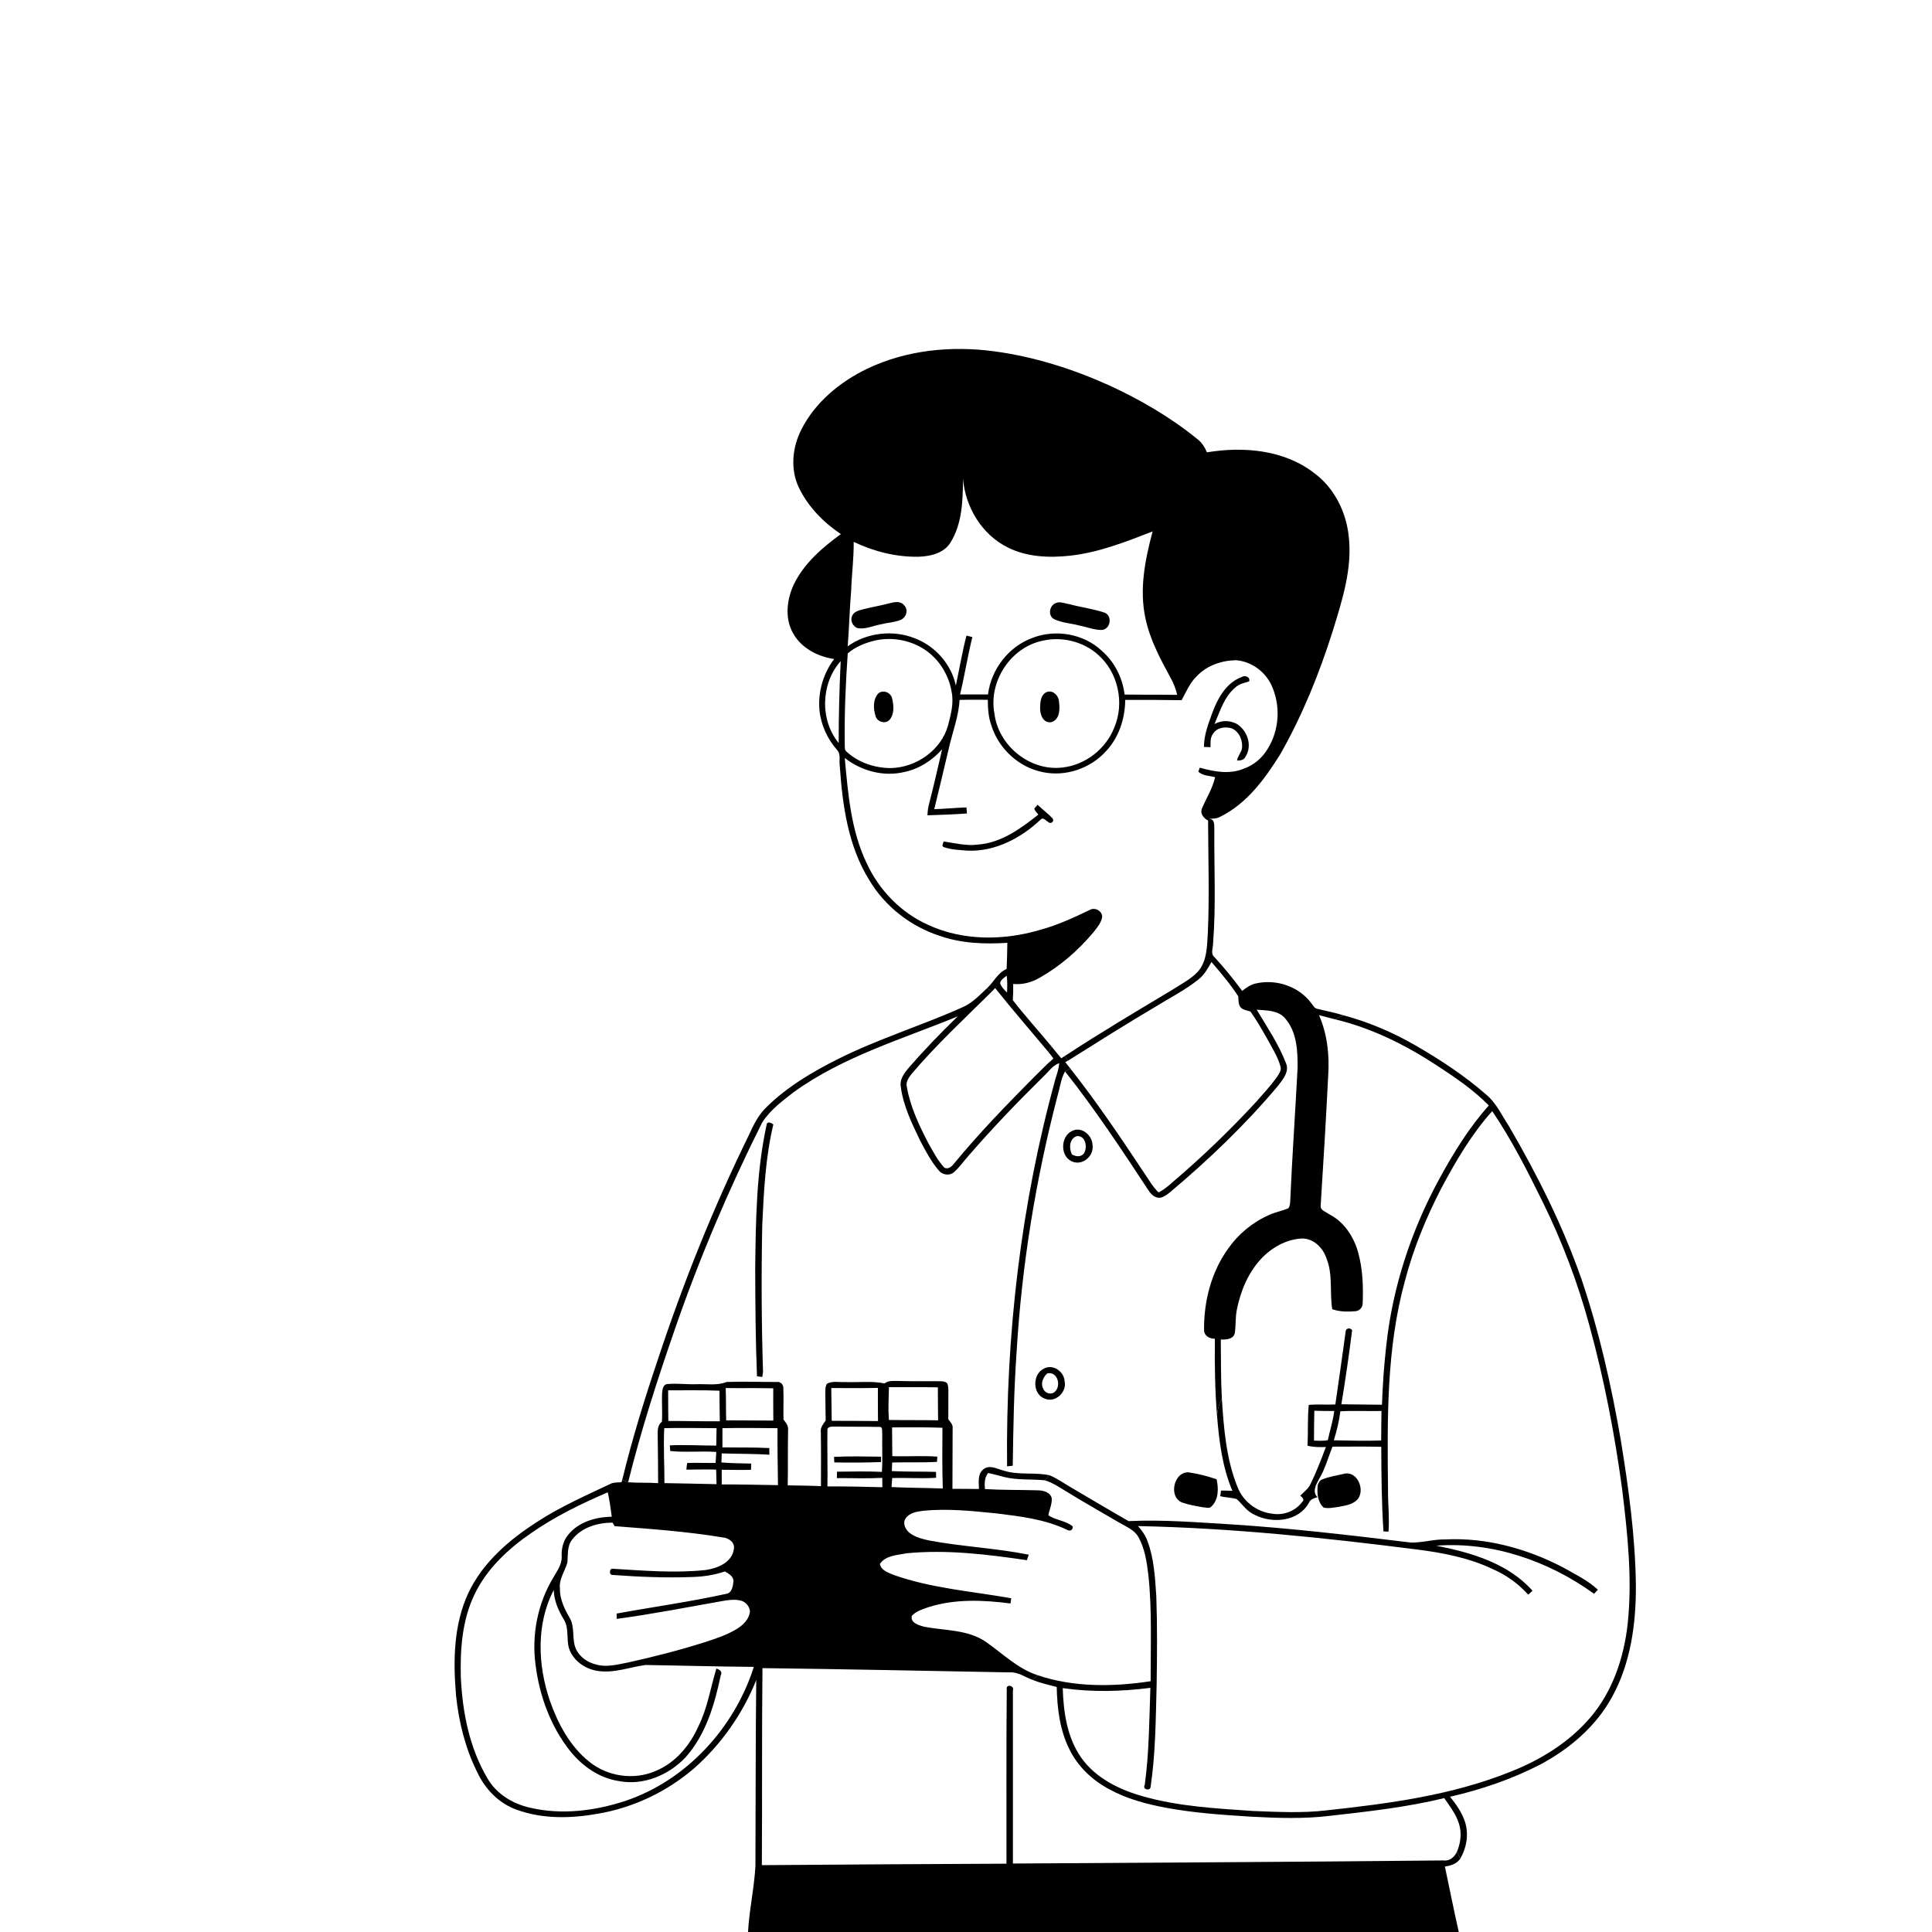
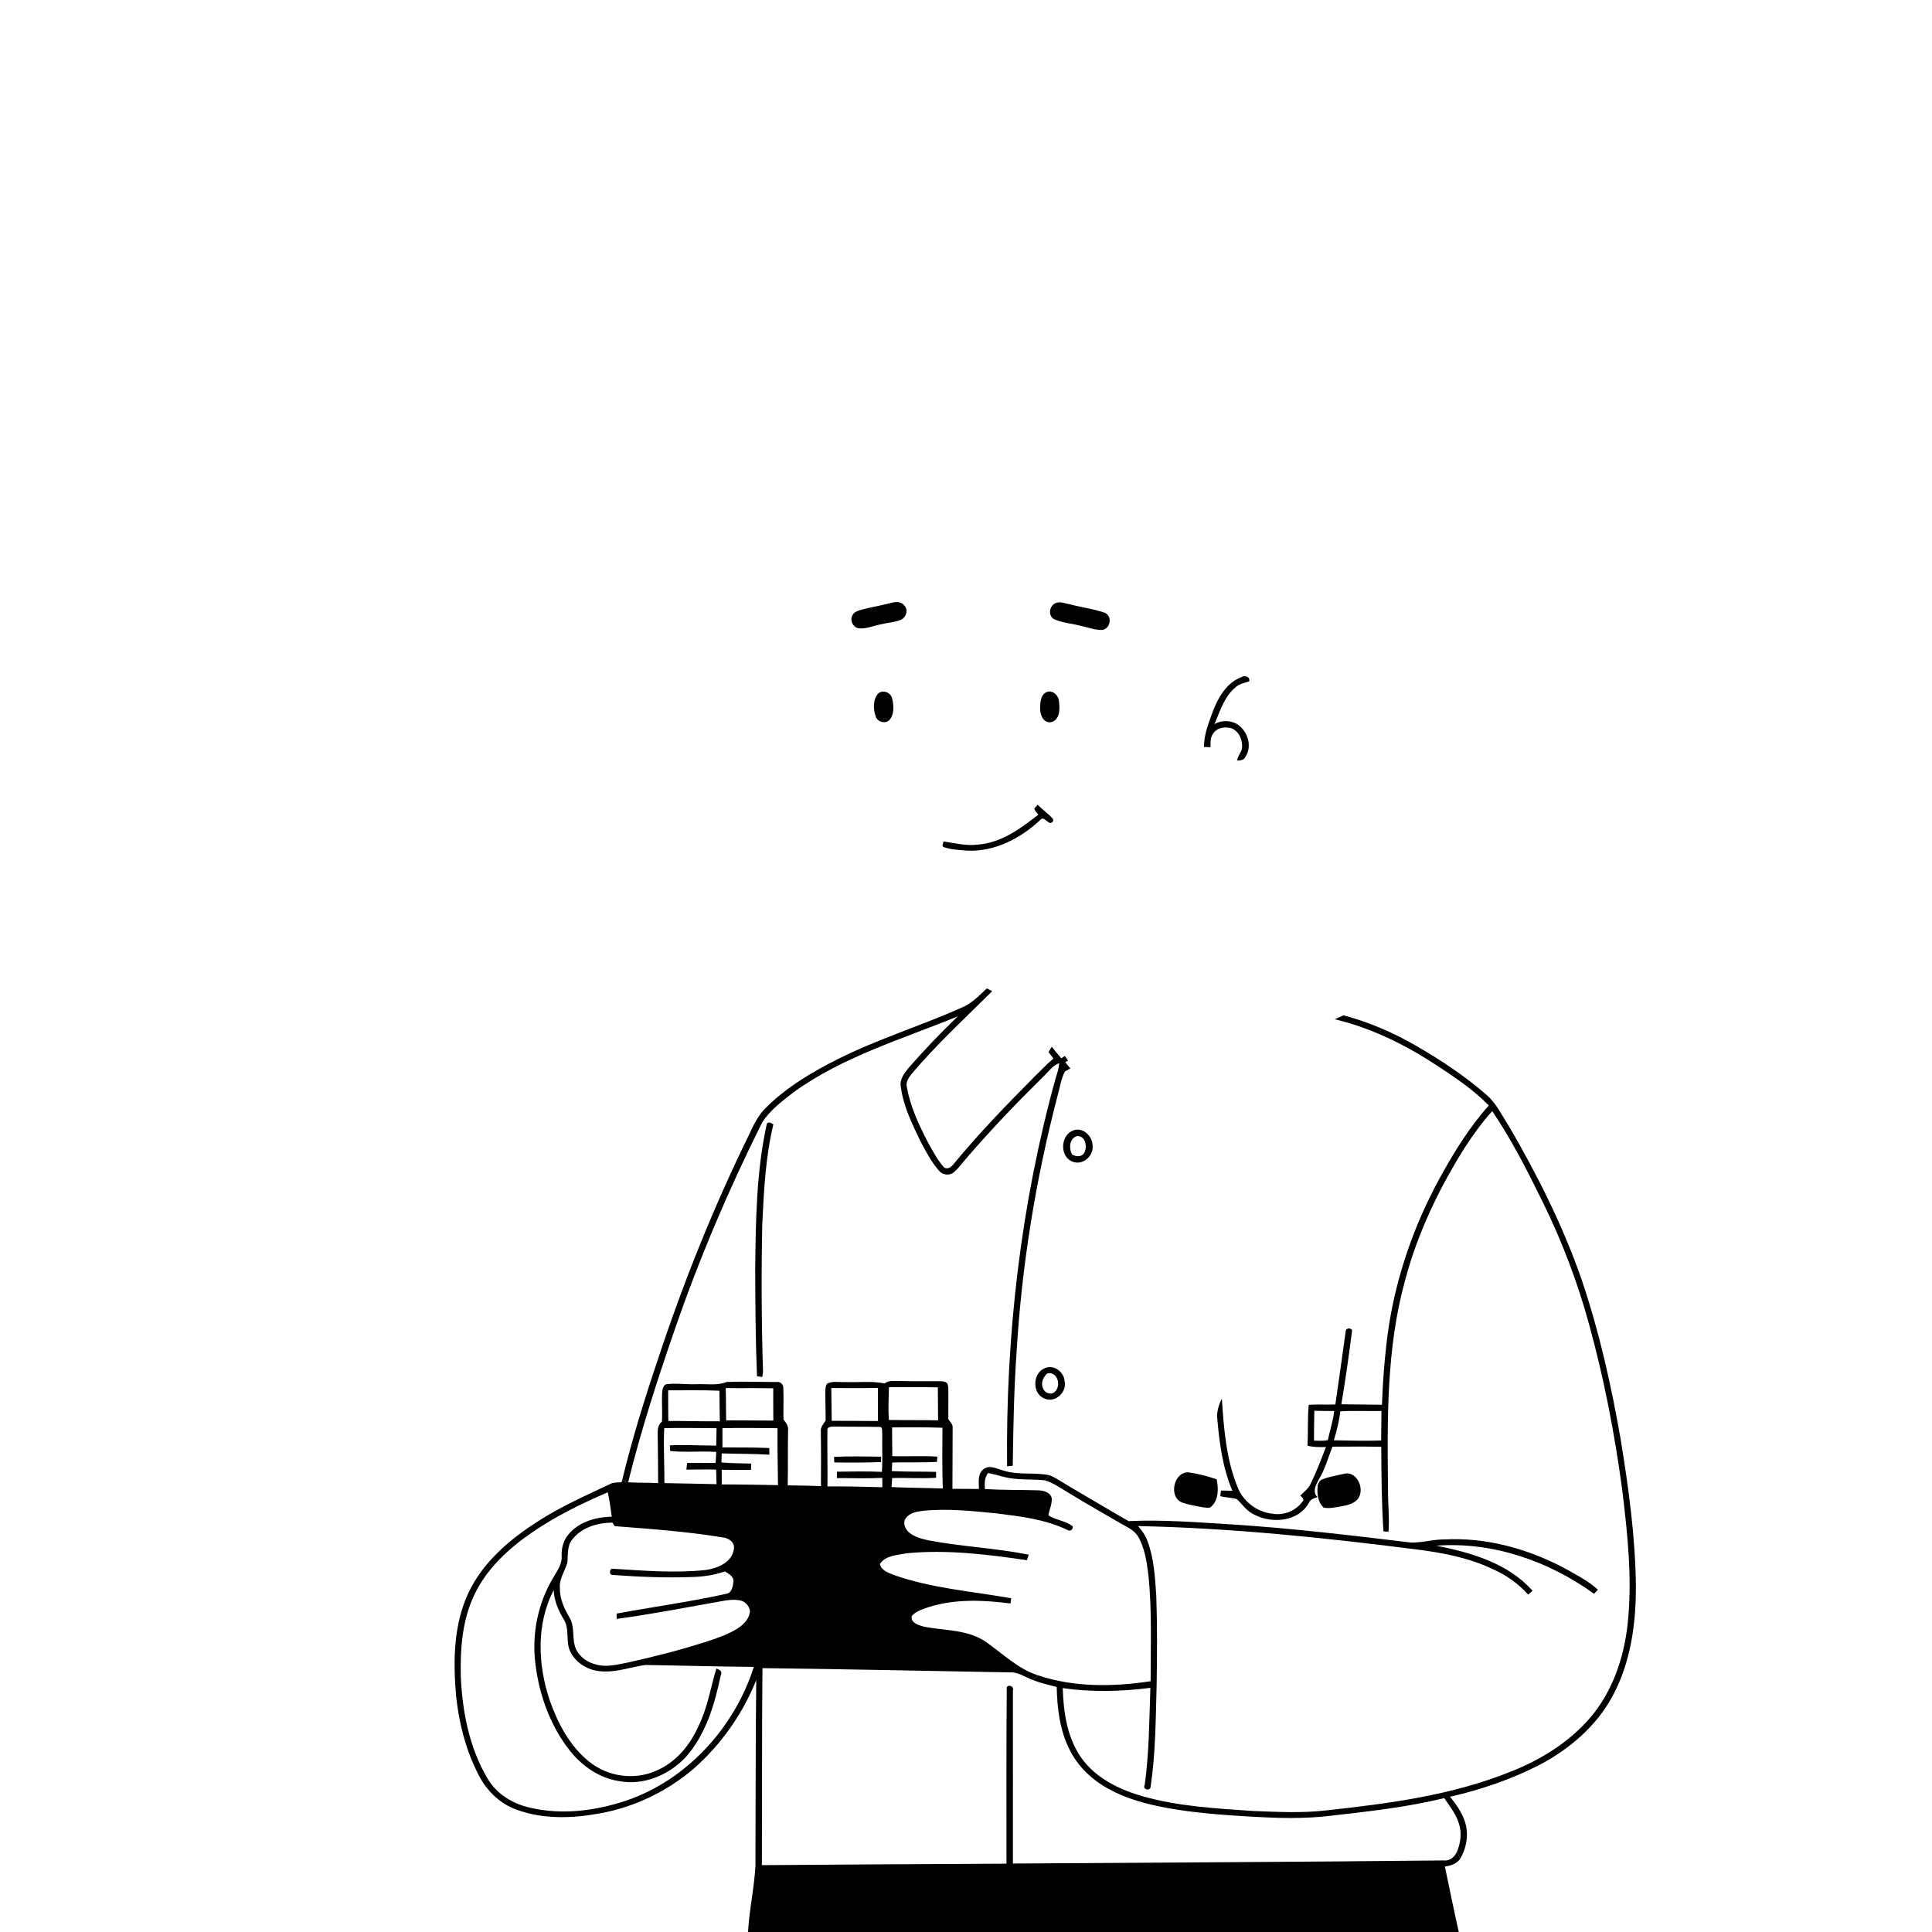
<svg xmlns="http://www.w3.org/2000/svg" viewBox="0 0 1024 1024" version="1.1">
  <g id="Parent-Group">
    <g id="Group-rgba(0,0,0,0)" fill="rgba(0,0,0,0)">
      <path fill="rgba(0,0,0,0)" opacity="1.00" d=" M 0.00 0.00 L 1024.00 0.00 L 1024.00 1024.00 L 773.18 1024.00 C 770.57 1012.47 768.28 1000.87 765.82 989.31 C 768.87 988.85 772.02 987.92 773.89 985.25 C 777.38 979.36 778.60 972.01 776.42 965.45 C 774.77 960.56 771.78 956.26 768.53 952.32 C 785.03 948.54 801.23 943.04 816.30 935.27 C 831.86 926.99 845.91 915.04 854.44 899.40 C 864.36 881.36 867.20 860.35 867.05 840.02 C 866.71 814.16 863.16 788.48 859.01 763.00 C 854.01 734.21 847.60 705.59 838.19 677.89 C 828.36 649.70 814.90 622.89 799.91 597.13 C 796.09 591.35 793.19 584.76 787.80 580.22 C 776.21 570.12 763.32 561.62 750.01 553.97 C 738.10 547.11 725.36 541.68 712.08 538.14 C 707.48 536.73 702.76 535.80 698.10 534.68 C 696.63 534.38 696.00 532.88 695.12 531.87 C 688.68 522.93 676.60 518.85 665.97 521.18 C 663.06 521.68 660.64 523.42 658.38 525.20 C 653.80 518.98 648.91 512.98 643.68 507.29 C 641.46 505.46 642.99 502.42 642.94 500.03 C 644.54 480.07 643.47 460.03 643.62 440.03 C 643.43 437.68 644.22 434.12 640.77 434.01 C 642.81 433.90 645.01 433.94 646.83 432.84 C 660.94 425.87 670.51 412.69 678.63 399.67 C 690.38 378.97 699.34 356.79 706.48 334.11 C 711.48 317.89 716.91 301.07 714.81 283.88 C 713.36 270.98 707.04 258.41 696.45 250.66 C 680.51 238.36 658.97 236.54 639.70 239.75 C 638.55 236.98 636.89 234.41 634.47 232.60 C 620.26 221.06 604.31 211.79 587.71 204.17 C 568.46 195.52 548.09 189.05 527.14 186.23 C 504.37 183.13 480.44 185.47 459.56 195.46 C 445.14 202.44 432.04 213.23 424.72 227.70 C 419.91 237.14 418.77 248.83 423.47 258.54 C 428.33 268.61 436.45 276.89 445.68 283.08 C 436.02 290.12 426.55 298.24 421.07 309.08 C 417.05 317.22 415.72 327.45 420.33 335.63 C 424.71 343.52 433.43 348.00 442.12 349.31 C 436.35 356.91 433.53 366.64 434.31 376.15 C 435.03 384.03 438.44 391.54 443.65 397.47 C 445.81 399.76 444.65 403.19 445.10 406.03 C 446.54 426.78 449.47 448.34 460.66 466.34 C 468.95 480.37 482.55 490.97 498.01 496.00 C 509.51 500.05 521.85 500.49 533.91 499.72 C 533.84 504.34 533.75 508.96 533.53 513.58 C 528.75 515.58 526.71 520.58 523.04 523.87 C 519.01 527.64 515.12 531.80 509.93 533.96 C 488.29 543.65 465.51 550.61 444.28 561.24 C 430.72 568.03 417.42 575.89 406.51 586.55 C 402.05 590.72 399.33 596.26 396.86 601.74 C 377.99 640.22 362.04 680.11 348.60 720.80 C 341.55 741.72 335.02 762.84 329.81 784.30 C 329.71 784.63 329.52 785.27 329.42 785.59 C 327.66 785.78 325.83 785.62 324.14 786.21 C 310.75 792.56 297.09 798.50 284.65 806.65 C 269.86 816.11 255.86 828.15 248.25 844.31 C 240.33 861.25 240.15 880.55 241.73 898.83 C 243.20 912.70 246.58 926.52 252.83 939.05 C 256.96 948.12 264.37 955.82 273.87 959.20 C 287.60 964.21 302.75 963.86 316.95 961.30 C 335.54 958.14 353.15 949.81 367.49 937.59 C 382.12 924.81 393.58 908.50 400.83 890.48 C 400.43 923.33 400.56 956.19 400.39 989.05 C 399.75 1000.76 397.11 1012.30 396.47 1024.00 L 0.00 1024.00 L 0.00 0.00 Z" />
      <path fill="rgba(0,0,0,0)" opacity="1.00" d=" M 463.43 339.57 C 471.66 337.63 480.58 338.89 487.96 343.00 C 496.63 347.75 502.70 356.74 504.33 366.44 C 505.67 372.47 504.01 378.60 502.50 384.42 C 498.87 397.67 485.52 406.87 472.02 407.10 C 463.57 407.05 454.97 404.18 448.70 398.42 C 447.36 397.37 447.89 395.48 447.73 394.04 C 447.51 378.11 448.22 362.19 449.32 346.31 C 453.32 342.88 458.35 340.81 463.43 339.57 M 465.51 367.53 C 462.60 370.76 462.79 375.86 464.16 379.76 C 465.05 382.71 469.42 383.90 471.51 381.50 C 474.14 378.35 473.73 373.72 472.80 370.01 C 472.02 366.95 467.97 365.42 465.51 367.53 Z" />
      <path fill="rgba(0,0,0,0)" opacity="1.00" d=" M 552.53 339.61 C 562.76 337.20 574.20 339.99 582.02 347.06 C 592.66 356.38 596.14 372.65 590.59 385.62 C 586.15 396.96 575.31 405.44 563.17 406.79 C 545.98 408.93 529.07 395.23 527.06 378.11 C 523.87 361.21 535.62 343.15 552.53 339.61 M 554.17 367.11 C 551.50 368.72 551.40 372.26 551.27 375.02 C 551.17 378.44 552.70 383.29 557.00 382.80 C 561.70 381.70 561.87 375.87 561.29 372.01 C 561.25 368.56 557.55 365.07 554.17 367.11 Z" />
      <path fill="rgba(0,0,0,0)" opacity="1.00" d=" M 634.32 358.40 C 639.61 352.75 647.43 350.06 655.04 349.93 C 663.06 350.49 670.44 355.80 673.84 363.05 C 678.86 373.73 678.18 386.96 671.85 396.96 C 668.99 401.79 664.49 405.56 659.19 407.43 C 651.70 410.56 643.42 409.00 635.91 406.88 C 635.72 407.40 635.33 408.46 635.14 408.99 C 637.47 411.28 641.05 411.10 644.02 411.94 C 642.74 417.73 639.54 422.75 637.23 428.12 C 635.76 430.94 637.82 433.66 640.31 434.88 C 640.37 454.58 641.05 474.30 640.20 494.00 C 639.71 501.16 639.94 509.27 634.90 515.01 C 630.93 519.21 625.64 521.81 620.85 524.92 C 601.89 536.28 582.87 547.56 564.39 559.69 C 563.75 560.09 563.12 560.50 562.49 560.91 C 560.75 558.92 559.12 556.85 557.46 554.80 C 550.62 546.54 543.40 538.59 536.82 530.12 C 537.00 527.24 537.09 524.37 537.01 521.50 C 541.97 522.04 546.92 520.64 551.18 518.14 C 561.95 512.04 571.43 503.77 579.38 494.32 C 581.37 491.82 583.65 489.23 584.18 485.98 C 584.20 482.74 580.24 480.67 577.50 482.33 C 569.19 486.31 560.80 490.23 551.88 492.67 C 532.42 498.57 510.59 498.84 491.90 490.18 C 477.55 483.78 465.98 471.83 459.40 457.63 C 451.03 440.22 449.47 420.68 447.74 401.73 C 456.51 408.62 468.30 411.81 479.26 409.19 C 487.10 407.58 494.06 403.08 499.35 397.14 C 497.05 406.80 494.94 416.52 492.41 426.12 C 491.89 428.08 491.63 430.10 491.57 432.13 C 498.55 431.92 505.54 431.65 512.52 431.16 C 512.44 430.35 512.30 428.75 512.22 427.95 C 506.53 428.15 500.86 428.70 495.17 428.88 C 497.84 418.19 500.32 407.45 502.87 396.72 C 504.79 388.14 508.10 379.83 508.59 370.97 C 513.58 370.80 518.56 370.93 523.55 370.90 C 523.59 375.52 523.87 380.22 525.48 384.60 C 529.34 396.89 540.08 406.78 552.77 409.26 C 564.86 411.78 577.96 407.30 586.20 398.15 C 593.05 390.89 596.31 380.84 596.39 370.97 C 606.35 370.93 616.32 370.94 626.28 371.12 C 628.68 366.72 630.63 361.93 634.32 358.40 M 642.66 377.50 C 640.52 383.44 638.10 389.52 638.12 395.91 C 639.28 395.95 640.45 395.98 641.62 396.02 C 641.59 393.64 641.38 391.03 642.88 388.99 C 644.88 385.59 649.52 384.94 653.00 386.10 C 657.00 387.94 658.92 392.81 658.21 397.01 C 657.63 399.16 655.95 400.85 655.68 403.12 C 657.45 403.15 659.43 402.83 660.19 400.97 C 663.94 395.16 661.08 387.00 655.39 383.62 C 651.77 381.70 647.26 381.71 643.71 383.78 C 646.68 376.87 648.93 369.00 655.05 364.13 C 657.01 362.34 659.69 361.99 662.10 361.13 C 662.74 358.70 659.77 357.72 658.04 358.87 C 649.99 361.88 645.54 369.89 642.66 377.50 M 548.21 428.49 C 548.39 429.82 549.62 430.68 550.33 431.77 C 540.91 439.25 530.47 446.84 518.03 447.67 C 511.97 448.44 506.05 446.81 500.11 446.02 C 499.96 446.54 499.65 447.58 499.50 448.10 L 499.93 448.89 C 504.10 450.39 508.65 450.54 513.05 450.87 C 527.51 451.41 541.10 444.20 551.42 434.54 C 552.83 432.77 554.27 434.99 555.60 435.67 C 556.72 436.94 558.77 435.62 558.09 434.06 C 555.67 431.28 552.59 429.14 549.98 426.54 C 549.54 427.03 548.65 428.00 548.21 428.49 Z" />
      <path fill="rgba(0,0,0,0)" opacity="1.00" d=" M 635.12 519.19 C 638.29 516.79 640.18 513.26 642.11 509.88 C 647.12 515.70 652.10 521.61 656.30 528.06 C 656.46 529.90 656.26 531.94 657.31 533.58 C 658.55 535.34 660.88 535.50 662.77 536.13 C 666.00 540.66 668.74 545.51 671.51 550.33 C 674.09 555.19 677.19 559.87 678.67 565.22 C 679.38 567.31 677.81 569.18 676.80 570.87 C 673.47 575.49 669.61 579.70 665.84 583.95 C 651.79 599.17 636.84 613.56 621.04 626.96 C 618.91 628.89 616.67 630.74 614.05 632.00 C 610.61 628.64 608.35 624.34 605.60 620.44 C 593.38 602.03 580.99 583.69 567.29 566.34 C 566.40 565.20 565.50 564.08 564.61 562.96 C 564.98 562.76 565.72 562.36 566.09 562.16 C 581.46 552.50 596.82 542.80 612.46 533.57 C 620.06 528.85 628.13 524.81 635.12 519.19 Z" />
      <path fill="rgba(0,0,0,0)" opacity="1.00" d=" M 525.88 525.37 C 526.39 524.80 526.92 524.24 527.45 523.69 C 536.61 535.22 546.29 546.33 555.72 557.64 C 556.63 558.74 557.49 559.88 558.34 561.04 C 554.69 564.15 551.40 567.65 547.96 571.00 C 533.35 585.74 518.86 600.67 505.66 616.71 C 504.48 618.27 502.61 619.96 500.53 618.90 C 496.99 615.13 494.63 610.45 492.09 606.00 C 487.16 596.47 482.43 586.59 480.62 575.94 C 480.01 573.37 481.72 571.10 483.18 569.18 C 496.38 553.60 511.39 539.71 525.88 525.37 Z" />
      <path fill="rgba(0,0,0,0)" opacity="1.00" d=" M 666.07 535.15 C 671.31 535.58 677.51 535.40 681.22 539.84 C 687.39 546.98 687.82 557.02 687.75 566.01 C 686.52 589.72 684.84 613.41 683.82 637.13 C 683.65 638.27 683.64 639.65 682.71 640.49 C 679.44 641.83 675.93 642.47 672.70 643.93 C 663.95 647.76 656.34 654.06 650.87 661.88 C 641.94 674.34 637.99 689.90 638.18 705.09 C 638.27 708.13 641.19 709.57 643.91 709.57 C 643.76 723.16 643.94 736.78 645.05 750.33 C 646.17 763.86 647.84 777.58 653.20 790.18 C 651.18 790.07 649.16 790.02 647.15 790.03 C 647.06 790.77 646.86 792.26 646.77 793.01 C 649.63 793.76 652.66 793.69 655.49 794.54 C 658.60 797.38 660.96 801.22 665.03 802.90 C 674.38 807.70 688.25 806.52 693.72 796.55 C 694.51 794.63 696.49 794.09 698.29 793.54 C 695.42 790.69 697.48 786.92 699.07 784.03 C 702.34 778.67 703.91 772.54 706.24 766.76 C 714.86 766.79 723.47 766.61 732.09 766.84 C 732.18 781.79 732.26 796.77 733.27 811.68 C 733.93 811.71 735.27 811.77 735.94 811.80 C 736.51 804.53 735.63 797.24 735.68 789.97 C 735.29 752.81 734.71 714.98 744.66 678.84 C 749.10 661.86 755.80 645.56 763.83 629.98 C 771.56 615.51 779.90 601.17 790.90 588.91 C 801.28 604.20 809.64 620.76 817.79 637.32 C 828.03 658.18 836.30 679.99 842.38 702.42 C 850.22 730.88 855.79 759.93 859.75 789.18 C 862.66 813.00 865.26 837.13 862.66 861.10 C 860.61 878.94 854.57 896.84 842.68 910.58 C 831.53 923.55 816.57 932.75 800.77 938.98 C 769.68 951.55 736.12 955.94 703.01 959.54 C 690.04 961.06 676.97 960.35 663.96 959.85 C 644.54 958.50 624.88 957.49 606.05 952.16 C 593.56 948.71 580.98 942.62 573.24 931.85 C 565.59 921.11 563.67 907.60 563.27 894.74 C 578.67 896.94 594.32 896.57 609.72 894.59 C 609.12 911.76 609.09 929.00 606.73 946.06 C 605.24 948.51 609.79 949.52 609.86 946.97 C 612.51 929.13 612.55 911.03 613.04 893.03 C 613.28 877.34 613.42 861.65 612.86 845.97 C 612.19 836.16 611.69 826.12 608.20 816.82 C 607.12 813.82 605.27 811.19 603.15 808.85 C 652.69 809.86 702.02 815.03 751.14 821.28 C 764.87 823.03 778.68 825.68 791.25 831.69 C 798.38 834.80 804.80 839.40 809.98 845.21 C 810.73 844.51 811.49 843.81 812.26 843.13 C 799.37 828.55 779.72 822.89 761.28 819.24 C 791.10 817.02 820.89 827.39 844.90 844.75 C 845.40 844.20 846.40 843.11 846.90 842.56 C 841.47 837.55 834.71 834.31 828.33 830.70 C 809.22 820.75 787.66 814.84 766.02 815.93 C 759.91 815.81 753.96 817.69 747.88 817.59 C 716.32 813.77 684.73 810.02 652.99 807.98 C 634.75 806.90 616.45 805.35 598.18 806.22 C 587.95 800.39 577.84 794.33 567.68 788.37 C 563.93 786.20 560.38 783.68 556.40 781.95 C 548.34 780.18 539.83 782.02 531.89 779.43 C 528.54 778.60 524.74 776.26 521.48 778.56 C 518.03 780.97 518.77 785.56 518.87 789.20 C 514.18 789.12 509.49 789.13 504.81 789.10 C 504.86 778.38 504.88 767.66 504.91 756.94 C 505.17 755.00 503.58 753.66 502.62 752.21 C 502.69 747.49 502.60 742.77 502.66 738.05 C 502.59 736.38 502.82 734.59 501.96 733.10 C 500.59 731.87 498.64 732.17 496.97 732.07 C 489.97 732.08 482.96 732.13 475.95 731.94 C 473.52 731.94 470.87 731.61 468.84 733.24 C 461.97 731.84 454.92 732.81 447.97 732.51 C 444.78 732.71 441.29 731.80 438.35 733.39 C 437.39 734.73 437.49 736.44 437.43 738.02 C 437.42 742.97 437.60 747.93 437.62 752.89 C 436.39 754.72 434.71 756.56 435.06 758.95 C 435.22 768.53 435.15 778.11 435.12 787.69 C 429.25 787.42 423.37 787.37 417.50 787.27 C 417.71 777.50 417.50 767.73 417.70 757.96 C 417.99 755.74 416.51 753.98 415.26 752.35 C 415.14 746.86 415.41 741.36 415.19 735.88 C 415.28 733.98 413.85 732.27 411.88 732.48 C 402.97 732.50 394.04 732.14 385.14 732.47 C 380.01 734.53 374.43 733.42 369.06 733.66 C 364.06 733.83 359.04 733.12 354.05 733.56 C 351.68 733.47 351.13 736.04 350.96 737.88 C 350.65 743.09 351.16 748.32 350.82 753.55 C 347.87 755.86 348.72 759.74 348.62 763.02 C 348.75 770.71 348.79 778.40 348.82 786.09 C 343.52 785.75 338.21 786.00 332.92 785.65 C 339.77 758.03 348.52 730.95 357.84 704.09 C 370.77 666.76 386.25 630.32 403.94 595.00 C 408.16 588.34 414.65 583.53 420.81 578.77 C 446.94 559.94 478.19 550.79 507.64 538.67 C 498.66 547.38 489.96 556.38 481.74 565.81 C 479.40 568.64 476.76 571.98 477.42 575.91 C 478.73 586.00 483.23 595.30 487.61 604.36 C 490.52 609.93 493.47 615.59 497.58 620.39 C 499.44 622.70 503.12 623.35 505.48 621.39 C 508.50 618.80 510.76 615.46 513.40 612.51 C 525.93 598.03 539.20 584.19 552.85 570.76 C 555.60 568.23 557.75 564.79 561.41 563.48 C 561.22 566.21 560.37 568.81 559.53 571.40 C 541.03 638.28 533.04 707.87 533.77 777.19 C 534.52 777.11 536.03 776.95 536.78 776.87 C 537.07 756.65 537.40 736.41 538.84 716.23 C 541.56 670.64 548.93 625.37 560.42 581.18 C 561.74 576.73 562.25 571.98 564.47 567.86 C 580.48 588.01 594.64 609.55 608.79 631.02 C 610.14 633.10 612.29 635.12 614.98 634.83 C 616.89 634.46 618.46 633.19 619.97 632.05 C 640.56 614.77 660.06 596.10 677.37 575.51 C 679.96 572.10 683.59 567.94 681.54 563.37 C 677.67 553.33 671.56 544.36 666.07 535.15 M 406.36 595.99 C 400.88 620.92 400.59 646.63 400.27 672.06 C 400.34 691.19 400.44 710.35 401.22 729.47 C 401.92 729.55 403.32 729.73 404.03 729.81 C 404.12 729.14 404.32 727.79 404.42 727.12 C 403.60 701.09 403.48 675.02 404.02 648.98 C 404.85 631.23 405.74 613.34 409.88 596.00 C 408.99 595.21 406.65 594.08 406.36 595.99 M 568.33 599.38 C 561.78 602.31 561.78 613.70 568.91 615.85 C 574.30 617.64 579.92 612.34 579.07 606.91 C 578.95 601.76 573.36 596.91 568.33 599.38 M 553.30 725.38 C 547.13 728.26 547.13 739.02 553.79 741.33 C 559.40 743.72 565.61 737.78 564.26 732.05 C 563.93 726.90 558.11 722.80 553.30 725.38 M 626.54 796.36 C 630.21 797.65 634.08 798.26 637.91 798.95 C 639.34 798.99 641.24 799.74 642.26 798.28 C 645.99 794.59 645.83 788.83 644.85 784.06 C 640.03 782.39 635.06 781.12 630.02 780.38 C 622.07 779.93 619.16 793.49 626.54 796.36 M 712.04 781.22 C 708.33 782.02 704.55 782.67 701.01 784.05 C 699.61 784.42 698.92 785.80 698.44 787.03 C 697.97 791.17 698.26 795.97 701.50 799.01 C 704.01 799.70 706.64 799.04 709.18 798.72 C 712.63 798.05 716.47 797.63 719.15 795.09 C 724.06 790.20 719.45 779.04 712.04 781.22 Z" />
      <path fill="rgba(0,0,0,0)" opacity="1.00" d=" M 699.10 538.05 C 701.87 538.81 704.68 539.48 707.47 540.24 C 726.86 544.81 744.88 553.80 761.48 564.66 C 771.18 571.05 780.95 577.57 789.10 585.94 C 778.61 597.63 770.36 611.11 762.86 624.84 C 748.04 652.04 738.16 682.01 734.79 712.84 C 733.58 723.36 732.85 733.94 732.47 744.54 C 725.29 744.50 718.11 744.42 710.94 744.30 C 713.12 731.27 715.00 718.17 716.65 705.06 C 715.73 703.46 713.13 703.91 713.21 705.92 C 711.47 718.75 709.61 731.58 707.76 744.40 C 703.06 744.61 698.36 744.22 693.67 744.62 C 692.95 751.80 693.38 759.04 693.02 766.25 C 696.19 767.07 699.49 767.04 702.75 766.94 C 700.26 773.58 697.72 780.20 694.59 786.57 C 693.43 789.15 691.03 790.75 689.16 792.75 C 690.29 793.67 691.65 794.80 690.15 796.10 C 686.53 800.99 680.04 803.40 674.09 802.25 C 666.00 801.29 658.80 795.72 655.88 788.10 C 649.91 773.30 648.63 757.13 647.62 741.36 C 647.03 730.91 647.18 720.43 647.04 709.97 C 649.80 710.04 653.71 709.92 654.48 706.56 C 655.10 702.45 654.70 698.23 655.56 694.15 C 657.50 684.40 661.45 674.76 668.26 667.38 C 673.86 661.32 681.64 656.87 689.99 656.43 C 696.26 656.33 701.26 661.41 703.10 667.08 C 706.55 675.64 704.66 685.04 706.12 693.92 C 709.95 695.25 714.07 695.32 718.08 694.99 C 720.21 695.00 722.21 693.18 722.23 691.00 C 722.63 681.97 722.29 672.77 719.90 664.00 C 717.60 655.55 712.37 647.51 704.37 643.51 C 702.76 642.27 699.68 641.53 699.98 639.02 C 701.47 616.01 702.81 593.00 703.98 569.98 C 704.69 559.17 703.48 548.04 699.10 538.05 Z" />
      <path fill="rgba(0,0,0,0)" opacity="1.00" d=" M 471.16 735.23 C 479.80 735.26 488.44 735.15 497.08 735.32 C 497.17 741.15 497.08 746.97 497.21 752.80 C 488.51 752.63 479.82 752.75 471.13 752.61 C 470.70 746.82 470.99 741.02 471.16 735.23 Z" />
      <path fill="rgba(0,0,0,0)" opacity="1.00" d=" M 281.55 812.55 C 294.17 803.77 308.05 797.00 322.14 790.95 C 323.07 795.22 323.70 799.55 324.25 803.89 C 315.66 804.02 306.23 806.74 300.85 813.87 C 298.36 817.03 297.52 821.08 297.70 825.05 C 297.89 829.25 295.19 832.74 293.22 836.21 C 284.94 849.96 281.71 866.56 283.86 882.44 C 285.91 898.82 291.82 914.99 302.12 928.00 C 308.57 936.06 317.62 942.45 328.00 943.99 C 340.96 946.54 354.46 940.85 363.34 931.45 C 374.09 919.40 378.77 903.46 382.00 887.99 C 383.07 885.91 381.43 884.96 379.69 884.36 C 376.60 894.60 374.97 905.37 370.14 915.04 C 365.62 925.16 358.03 934.28 347.61 938.60 C 336.14 943.67 322.03 941.65 312.33 933.75 C 302.09 925.61 295.72 913.59 291.45 901.44 C 285.03 882.58 284.07 860.83 293.48 842.78 C 293.69 848.39 295.91 853.53 298.78 858.27 C 302.11 863.49 299.59 870.14 302.35 875.55 C 305.09 881.09 310.82 884.76 316.87 885.63 C 325.43 886.95 333.71 883.62 342.09 882.48 C 361.24 882.76 380.40 883.35 399.55 883.48 C 389.25 915.80 363.85 943.67 331.41 954.53 C 315.30 959.81 297.70 962.04 281.03 958.14 C 271.90 956.12 263.18 950.92 258.43 942.67 C 248.83 926.54 245.11 907.57 244.25 889.01 C 243.85 874.22 244.93 858.88 251.39 845.32 C 257.85 831.64 269.24 821.00 281.55 812.55 Z" />
      <path fill="rgba(0,0,0,0)" opacity="1.00" d=" M 303.19 816.13 C 308.09 809.55 316.76 807.05 324.65 807.02 C 324.94 807.49 325.50 808.42 325.78 808.89 C 344.89 810.38 364.07 811.72 383.00 814.86 C 386.16 815.11 389.69 817.47 388.95 821.07 C 388.02 828.18 380.19 831.29 373.94 832.15 C 357.65 833.87 341.23 832.46 324.94 831.48 C 322.84 830.98 322.72 835.04 324.77 834.76 C 338.81 835.78 352.92 836.38 366.99 835.84 C 372.83 835.68 378.66 834.81 384.19 832.89 C 386.13 834.07 388.72 835.34 388.77 837.96 C 388.50 840.51 388.03 844.36 384.86 844.78 C 365.65 849.00 346.16 851.68 326.82 855.23 C 326.82 856.16 326.83 857.10 326.86 858.05 C 345.49 855.55 363.98 851.92 382.50 848.65 C 385.77 848.03 389.17 847.57 392.47 848.31 C 395.11 848.86 397.24 851.30 397.48 853.99 C 397.17 858.20 393.84 861.32 390.47 863.42 C 385.24 866.59 379.38 868.50 373.60 870.38 C 360.25 874.62 346.66 878.11 332.98 881.13 C 327.38 882.18 321.51 883.87 315.85 882.20 C 311.54 881.15 307.49 878.43 305.47 874.41 C 302.79 869.03 305.04 862.49 301.82 857.30 C 299.11 852.58 296.64 847.49 296.77 841.91 C 296.21 836.92 299.46 832.77 300.71 828.17 C 301.14 824.10 300.48 819.57 303.19 816.13 Z" />
    </g>
    <g id="Group-000000" fill="#000000">
-       <path fill="#000000" opacity="1.00" d=" M 459.56 195.46 C 480.44 185.47 504.37 183.13 527.14 186.23 C 548.09 189.05 568.46 195.52 587.71 204.17 C 604.31 211.79 620.26 221.06 634.47 232.60 C 636.89 234.41 638.55 236.98 639.70 239.75 C 658.97 236.54 680.51 238.36 696.45 250.66 C 707.04 258.41 713.36 270.98 714.81 283.88 C 716.91 301.07 711.48 317.89 706.48 334.11 C 699.34 356.79 690.38 378.97 678.63 399.67 C 670.51 412.69 660.94 425.87 646.83 432.84 C 645.01 433.94 642.81 433.90 640.77 434.01 C 644.22 434.12 643.43 437.68 643.62 440.03 C 643.47 460.03 644.54 480.07 642.94 500.03 C 642.99 502.42 641.46 505.46 643.68 507.29 C 648.91 512.98 653.80 518.98 658.38 525.20 C 660.64 523.42 663.06 521.68 665.97 521.18 C 676.60 518.85 688.68 522.93 695.12 531.87 C 696.00 532.88 696.63 534.38 698.10 534.68 C 702.76 535.80 707.48 536.73 712.08 538.14 C 710.54 538.84 709.00 539.53 707.47 540.24 C 704.68 539.48 701.87 538.81 699.10 538.05 C 703.48 548.04 704.69 559.17 703.98 569.98 C 702.81 593.00 701.47 616.01 699.98 639.02 C 699.68 641.53 702.76 642.27 704.37 643.51 C 712.37 647.51 717.60 655.55 719.90 664.00 C 722.29 672.77 722.63 681.97 722.23 691.00 C 722.21 693.18 720.21 695.00 718.08 694.99 C 714.07 695.32 709.95 695.25 706.12 693.92 C 704.66 685.04 706.55 675.64 703.10 667.08 C 701.26 661.41 696.26 656.33 689.99 656.43 C 681.64 656.87 673.86 661.32 668.26 667.38 C 661.45 674.76 657.50 684.40 655.56 694.15 C 654.70 698.23 655.10 702.45 654.48 706.56 C 653.71 709.92 649.80 710.04 647.04 709.97 C 647.18 720.43 647.03 730.91 647.62 741.36 C 646.12 744.12 645.24 747.19 645.05 750.33 C 643.94 736.78 643.76 723.16 643.91 709.57 C 641.19 709.57 638.27 708.13 638.18 705.09 C 637.99 689.90 641.94 674.34 650.87 661.88 C 656.34 654.06 663.95 647.76 672.70 643.93 C 675.93 642.47 679.44 641.83 682.71 640.49 C 683.64 639.65 683.65 638.27 683.82 637.13 C 684.84 613.41 686.52 589.72 687.75 566.01 C 687.82 557.02 687.39 546.98 681.22 539.84 C 677.51 535.40 671.31 535.58 666.07 535.15 C 671.56 544.36 677.67 553.33 681.54 563.37 C 683.59 567.94 679.96 572.10 677.37 575.51 C 660.06 596.10 640.56 614.77 619.97 632.05 C 618.46 633.19 616.89 634.46 614.98 634.83 C 612.29 635.12 610.14 633.10 608.79 631.02 C 594.64 609.55 580.48 588.01 564.47 567.86 C 565.18 567.48 566.58 566.72 567.29 566.34 C 580.99 583.69 593.38 602.03 605.60 620.44 C 608.35 624.34 610.61 628.64 614.05 632.00 C 616.67 630.74 618.91 628.89 621.04 626.96 C 636.84 613.56 651.79 599.17 665.84 583.95 C 669.61 579.70 673.47 575.49 676.80 570.87 C 677.81 569.18 679.38 567.31 678.67 565.22 C 677.19 559.87 674.09 555.19 671.51 550.33 C 668.74 545.51 666.00 540.66 662.77 536.13 C 660.88 535.50 658.55 535.34 657.31 533.58 C 656.26 531.94 656.46 529.90 656.30 528.06 C 652.10 521.61 647.12 515.70 642.11 509.88 C 640.18 513.26 638.29 516.79 635.12 519.19 C 628.13 524.81 620.06 528.85 612.46 533.57 C 596.82 542.80 581.46 552.50 566.09 562.16 C 565.66 561.54 564.82 560.31 564.39 559.69 C 582.87 547.56 601.89 536.28 620.85 524.92 C 625.64 521.81 630.93 519.21 634.90 515.01 C 639.94 509.27 639.71 501.16 640.20 494.00 C 641.05 474.30 640.37 454.58 640.31 434.88 C 637.82 433.66 635.76 430.94 637.23 428.12 C 639.54 422.75 642.74 417.73 644.02 411.94 C 641.05 411.10 637.47 411.28 635.14 408.99 C 635.33 408.46 635.72 407.40 635.91 406.88 C 643.42 409.00 651.70 410.56 659.19 407.43 C 664.49 405.56 668.99 401.79 671.85 396.96 C 678.18 386.96 678.86 373.73 673.84 363.05 C 670.44 355.80 663.06 350.49 655.04 349.93 C 647.43 350.06 639.61 352.75 634.32 358.40 C 630.63 361.93 628.68 366.72 626.28 371.12 C 616.32 370.94 606.35 370.93 596.39 370.97 C 596.31 380.84 593.05 390.89 586.20 398.15 C 577.96 407.30 564.86 411.78 552.77 409.26 C 540.08 406.78 529.34 396.89 525.48 384.60 C 523.87 380.22 523.59 375.52 523.55 370.90 C 518.56 370.93 513.58 370.80 508.59 370.97 C 508.10 379.83 504.79 388.14 502.87 396.72 C 500.32 407.45 497.84 418.19 495.17 428.88 C 500.86 428.70 506.53 428.15 512.22 427.95 C 512.30 428.75 512.44 430.35 512.52 431.16 C 505.54 431.65 498.55 431.92 491.57 432.13 C 491.63 430.10 491.89 428.08 492.41 426.12 C 494.94 416.52 497.05 406.80 499.35 397.14 C 494.06 403.08 487.10 407.58 479.26 409.19 C 468.30 411.81 456.51 408.62 447.74 401.73 C 449.47 420.68 451.03 440.22 459.40 457.63 C 465.98 471.83 477.55 483.78 491.90 490.18 C 510.59 498.84 532.42 498.57 551.88 492.67 C 560.80 490.23 569.19 486.31 577.50 482.33 C 580.24 480.67 584.20 482.74 584.18 485.98 C 583.65 489.23 581.37 491.82 579.38 494.32 C 571.43 503.77 561.95 512.04 551.18 518.14 C 546.92 520.64 541.97 522.04 537.01 521.50 C 537.09 524.37 537.00 527.24 536.82 530.12 C 543.40 538.59 550.62 546.54 557.46 554.80 C 557.03 555.51 556.16 556.93 555.72 557.64 C 546.29 546.33 536.61 535.22 527.45 523.69 C 526.92 524.24 526.39 524.80 525.88 525.37 C 525.17 524.99 523.75 524.25 523.04 523.87 C 526.71 520.58 528.75 515.58 533.53 513.58 C 533.75 508.96 533.84 504.34 533.91 499.72 C 521.85 500.49 509.51 500.05 498.01 496.00 C 482.55 490.97 468.95 480.37 460.66 466.34 C 449.47 448.34 446.54 426.78 445.10 406.03 C 444.65 403.19 445.81 399.76 443.65 397.47 C 438.44 391.54 435.03 384.03 434.31 376.15 C 433.53 366.64 436.35 356.91 442.12 349.31 C 433.43 348.00 424.71 343.52 420.33 335.63 C 415.72 327.45 417.05 317.22 421.07 309.08 C 426.55 298.24 436.02 290.12 445.68 283.08 C 436.45 276.89 428.33 268.61 423.47 258.54 C 418.77 248.83 419.91 237.14 424.72 227.70 C 432.04 213.23 445.14 202.44 459.56 195.46 M 503.78 287.56 C 500.26 293.23 493.20 294.86 486.97 295.08 C 475.06 295.33 463.19 292.30 452.47 287.21 C 452.58 295.83 451.42 304.40 451.14 313.01 C 450.27 322.84 450.11 332.72 449.29 342.56 C 459.37 335.31 473.22 333.71 484.75 338.26 C 495.57 342.31 504.22 352.00 506.62 363.36 C 508.50 354.54 509.98 345.62 512.25 336.89 C 513.29 337.12 514.33 337.38 515.37 337.65 C 512.87 347.72 511.28 357.99 508.85 368.08 C 513.78 368.08 518.72 368.06 523.66 368.07 C 525.28 354.81 534.53 342.78 547.11 338.14 C 559.36 333.33 574.35 335.84 583.98 344.95 C 590.74 350.80 594.97 359.28 596.06 368.12 C 605.35 368.27 614.65 368.13 623.94 368.30 C 623.20 365.19 622.08 362.18 620.51 359.40 C 615.02 349.36 609.54 339.09 607.13 327.81 C 603.75 312.42 606.91 296.61 610.91 281.66 C 596.74 287.17 582.39 292.84 567.17 294.53 C 556.02 295.74 544.16 295.26 533.98 290.08 C 520.38 283.30 511.59 268.68 510.43 253.71 C 510.32 265.19 510.03 277.51 503.78 287.56 M 463.43 339.57 C 458.35 340.81 453.32 342.88 449.32 346.31 C 448.22 362.19 447.51 378.11 447.73 394.04 C 447.89 395.48 447.36 397.37 448.70 398.42 C 454.97 404.18 463.57 407.05 472.02 407.10 C 485.52 406.87 498.87 397.67 502.50 384.42 C 504.01 378.60 505.67 372.47 504.33 366.44 C 502.70 356.74 496.63 347.75 487.96 343.00 C 480.58 338.89 471.66 337.63 463.43 339.57 M 552.53 339.61 C 535.62 343.15 523.87 361.21 527.06 378.11 C 529.07 395.23 545.98 408.93 563.17 406.79 C 575.31 405.44 586.15 396.96 590.59 385.62 C 596.14 372.65 592.66 356.38 582.02 347.06 C 574.20 339.99 562.76 337.20 552.53 339.61 M 444.52 393.82 C 444.51 379.34 444.89 364.86 445.58 350.41 C 435.07 362.18 434.45 381.56 444.52 393.82 M 530.07 521.14 C 530.78 523.10 532.22 524.66 533.77 526.02 C 533.88 523.06 533.97 520.08 533.57 517.14 C 532.22 518.25 530.35 519.25 530.07 521.14 Z" />
      <path fill="#000000" opacity="1.00" d=" M 471.52 319.74 C 474.06 319.06 477.31 318.39 479.19 320.80 C 481.66 323.13 480.32 327.29 477.42 328.54 C 474.12 329.90 470.49 329.99 467.06 330.87 C 463.01 331.57 459.08 333.53 454.89 332.99 C 452.03 332.35 450.33 328.73 451.78 326.17 C 452.74 324.16 455.08 323.62 457.02 323.03 C 461.82 321.79 466.72 321.00 471.52 319.74 Z" />
      <path fill="#000000" opacity="1.00" d=" M 559.48 319.67 C 561.82 318.55 564.42 319.90 566.82 320.23 C 572.90 321.87 579.21 322.67 585.19 324.63 C 589.75 326.08 588.74 333.32 584.15 333.89 C 579.98 333.99 576.04 332.28 571.99 331.53 C 567.63 330.33 562.96 330.16 558.84 328.23 C 555.30 326.53 556.08 321.07 559.48 319.67 Z" />
      <path fill="#000000" opacity="1.00" d=" M 465.51 367.53 C 467.97 365.42 472.02 366.95 472.80 370.01 C 473.73 373.72 474.14 378.35 471.51 381.50 C 469.42 383.90 465.05 382.71 464.16 379.76 C 462.79 375.86 462.60 370.76 465.51 367.53 Z" />
      <path fill="#000000" opacity="1.00" d=" M 554.17 367.11 C 557.55 365.07 561.25 368.56 561.29 372.01 C 561.87 375.87 561.70 381.70 557.00 382.80 C 552.70 383.29 551.17 378.44 551.27 375.02 C 551.40 372.26 551.50 368.72 554.17 367.11 Z" />
      <path fill="#000000" opacity="1.00" d=" M 553.30 725.38 C 558.11 722.80 563.93 726.90 564.26 732.05 C 565.61 737.78 559.40 743.72 553.79 741.33 C 547.13 739.02 547.13 728.26 553.30 725.38 M 555.02 727.95 C 552.95 729.92 551.43 733.06 552.84 735.84 C 553.61 738.19 556.70 739.51 558.78 737.92 C 562.74 734.94 560.71 726.63 555.02 727.95 Z" />
      <path fill="#000000" opacity="1.00" d=" M 369.06 733.66 C 374.43 733.42 380.01 734.53 385.14 732.47 C 394.04 732.14 402.97 732.50 411.88 732.48 C 413.85 732.27 415.28 733.98 415.19 735.88 C 415.41 741.36 415.14 746.86 415.26 752.35 C 416.51 753.98 417.99 755.74 417.70 757.96 C 417.50 767.73 417.71 777.50 417.50 787.27 C 423.37 787.37 429.25 787.42 435.12 787.69 C 435.15 778.11 435.22 768.53 435.06 758.95 C 434.71 756.56 436.39 754.72 437.62 752.89 C 437.60 747.93 437.42 742.97 437.43 738.02 C 437.49 736.44 437.39 734.73 438.35 733.39 C 441.29 731.80 444.78 732.71 447.97 732.51 C 454.92 732.81 461.97 731.84 468.84 733.24 C 470.87 731.61 473.52 731.94 475.95 731.94 C 482.96 732.13 489.97 732.08 496.97 732.07 C 498.64 732.17 500.59 731.87 501.96 733.10 C 502.82 734.59 502.59 736.38 502.66 738.05 C 502.60 742.77 502.69 747.49 502.62 752.21 C 503.58 753.66 505.17 755.00 504.91 756.94 C 504.88 767.66 504.86 778.38 504.81 789.10 C 509.49 789.13 514.18 789.12 518.87 789.20 C 518.77 785.56 518.03 780.97 521.48 778.56 C 524.74 776.26 528.54 778.60 531.89 779.43 C 539.83 782.02 548.34 780.18 556.40 781.95 C 555.51 782.81 554.62 783.69 553.74 784.58 C 546.49 783.89 539.08 784.60 531.97 782.78 C 529.23 782.05 526.50 781.28 523.73 780.71 C 521.75 783.13 521.79 786.28 522.03 789.24 C 531.35 789.79 540.69 789.62 550.02 789.90 C 552.89 789.92 556.62 790.83 557.43 794.03 C 557.71 797.14 556.18 800.08 555.66 803.12 C 559.51 805.80 564.86 805.91 568.58 809.04 C 568.69 811.14 566.94 811.80 565.32 810.70 C 553.66 805.20 540.72 803.68 528.08 802.13 C 515.17 800.84 502.13 799.43 489.17 800.77 C 485.82 801.18 481.94 801.84 479.94 804.89 C 478.32 807.35 479.85 810.47 481.81 812.22 C 484.71 814.67 488.53 815.58 492.15 816.43 C 509.73 819.75 527.71 820.51 545.25 824.01 C 545.00 824.74 544.52 826.20 544.27 826.93 C 523.21 823.85 501.80 821.20 480.51 823.27 C 475.67 824.29 469.36 824.35 466.37 828.91 C 466.94 832.31 470.74 833.52 473.51 834.69 C 493.62 841.84 515.08 843.41 535.96 847.10 C 535.86 847.80 535.67 849.19 535.58 849.88 C 521.15 848.00 506.12 847.36 492.08 851.84 C 488.97 852.95 485.55 853.89 483.29 856.45 C 482.38 860.14 487.06 861.43 489.76 862.19 C 500.78 864.33 513.00 863.60 522.63 870.29 C 531.51 876.48 539.43 884.47 549.97 887.90 C 549.10 888.73 548.25 889.57 547.40 890.43 C 543.32 888.95 539.57 886.05 535.03 886.40 C 491.40 885.60 447.76 884.67 404.12 884.14 C 403.76 918.94 404.01 953.76 403.80 988.57 C 447.01 988.28 490.23 987.94 533.45 987.79 C 533.50 957.01 533.31 926.20 533.60 895.42 C 532.96 892.32 537.84 893.34 536.86 895.96 C 536.94 926.54 536.82 957.12 536.87 987.71 C 612.91 987.20 688.95 986.87 764.99 986.07 C 768.41 986.54 771.05 984.18 772.32 981.23 C 772.86 982.56 773.37 983.89 773.89 985.25 C 772.02 987.92 768.87 988.85 765.82 989.31 C 768.28 1000.87 770.57 1012.47 773.18 1024.00 L 396.47 1024.00 C 397.11 1012.30 399.75 1000.76 400.39 989.05 C 400.56 956.19 400.43 923.33 400.83 890.48 C 393.58 908.50 382.12 924.81 367.49 937.59 C 353.15 949.81 335.54 958.14 316.95 961.30 C 302.75 963.86 287.60 964.21 273.87 959.20 C 264.37 955.82 256.96 948.12 252.83 939.05 C 246.58 926.52 243.20 912.70 241.73 898.83 C 240.15 880.55 240.33 861.25 248.25 844.31 C 255.86 828.15 269.86 816.11 284.65 806.65 C 297.09 798.50 310.75 792.56 324.14 786.21 C 325.83 785.62 327.66 785.78 329.42 785.59 C 329.52 785.27 329.71 784.63 329.81 784.30 C 330.84 784.75 331.87 785.22 332.92 785.65 C 338.21 786.00 343.52 785.75 348.82 786.09 C 348.79 778.40 348.75 770.71 348.62 763.02 C 348.72 759.74 347.87 755.86 350.82 753.55 C 351.16 748.32 350.65 743.09 350.96 737.88 C 351.13 736.04 351.68 733.47 354.05 733.56 C 359.04 733.12 364.06 733.83 369.06 733.66 M 471.16 735.23 C 470.99 741.02 470.70 746.82 471.13 752.61 C 479.82 752.75 488.51 752.63 497.21 752.80 C 497.08 746.97 497.17 741.15 497.08 735.32 C 488.44 735.15 479.80 735.26 471.16 735.23 M 384.63 735.69 C 384.88 741.39 384.71 747.10 384.89 752.81 C 393.22 752.84 401.55 752.88 409.88 752.93 C 409.84 747.23 409.81 741.54 409.84 735.84 C 401.44 735.61 393.03 735.84 384.63 735.69 M 440.59 735.69 C 440.63 741.47 440.71 747.26 440.83 753.06 C 449.01 753.04 457.18 753.15 465.36 753.19 C 465.32 747.33 465.26 741.48 465.30 735.62 C 457.06 735.79 448.83 735.72 440.59 735.69 M 354.13 736.90 C 354.18 742.31 354.11 747.72 354.22 753.13 C 363.32 753.12 372.42 753.40 381.52 753.30 C 381.40 747.90 381.34 742.50 381.34 737.11 C 372.28 736.70 363.20 736.96 354.13 736.90 M 438.54 758.11 C 438.41 768.01 438.70 777.92 438.56 787.82 C 448.26 787.77 457.96 788.01 467.66 788.26 C 467.64 786.59 467.64 784.94 467.62 783.30 C 459.60 783.72 451.58 783.39 443.56 783.42 C 443.58 782.57 443.61 780.87 443.62 780.02 C 451.55 779.94 459.50 779.76 467.43 780.12 C 467.86 773.44 467.48 766.73 467.62 760.03 C 467.38 758.74 468.14 756.09 466.00 756.30 C 458.33 756.13 450.66 756.25 442.99 756.11 C 441.43 756.23 438.39 755.71 438.54 758.11 M 352.07 756.95 C 351.55 766.65 352.21 776.37 352.16 786.08 C 361.37 786.26 370.57 786.41 379.78 786.64 C 379.72 784.06 379.62 781.49 379.57 778.93 C 374.31 778.71 369.06 778.94 363.80 778.94 C 363.89 777.75 364.02 776.57 364.22 775.41 C 369.25 775.24 374.28 775.46 379.31 775.38 C 379.42 773.43 379.51 771.49 379.64 769.56 C 371.50 768.98 363.33 769.92 355.21 769.06 C 355.17 768.31 355.08 766.82 355.03 766.08 C 363.23 765.68 371.43 766.19 379.62 766.20 C 379.67 763.11 379.75 760.04 379.79 756.97 C 370.55 756.92 361.30 756.73 352.07 756.95 M 382.91 756.97 C 382.88 760.35 382.87 763.74 382.91 767.14 C 391.18 767.27 399.47 767.07 407.74 767.50 C 407.78 768.66 407.80 769.83 407.79 771.01 C 399.39 770.50 390.96 770.60 382.55 770.34 C 382.47 771.92 382.41 773.52 382.36 775.12 C 387.60 775.63 392.88 775.53 398.14 775.73 C 398.12 776.55 398.07 778.20 398.05 779.03 C 392.87 779.20 387.69 779.02 382.52 779.01 C 382.53 781.60 382.53 784.19 382.54 786.79 C 392.48 786.74 402.41 786.99 412.35 787.16 C 412.18 777.09 412.04 767.03 412.09 756.97 C 402.36 756.86 392.63 756.76 382.91 756.97 M 472.81 756.56 C 472.89 761.64 472.89 766.71 472.94 771.79 C 480.89 772.07 488.85 771.46 496.79 772.04 C 496.75 772.73 496.66 774.12 496.62 774.81 C 488.71 775.29 480.79 774.93 472.88 775.15 C 472.81 776.66 472.73 778.17 472.68 779.71 C 480.48 780.12 488.30 779.89 496.11 780.12 C 496.13 780.91 496.15 782.47 496.16 783.25 C 488.40 783.76 480.63 783.18 472.87 783.37 C 472.75 784.96 472.64 786.57 472.53 788.18 C 481.58 788.62 490.65 788.58 499.70 788.94 C 499.35 778.21 499.43 767.47 499.51 756.74 C 490.62 756.44 481.70 756.45 472.81 756.56 M 281.55 812.55 C 269.24 821.00 257.85 831.64 251.39 845.32 C 244.93 858.88 243.85 874.22 244.25 889.01 C 245.11 907.57 248.83 926.54 258.43 942.67 C 263.18 950.92 271.90 956.12 281.03 958.14 C 297.70 962.04 315.30 959.81 331.41 954.53 C 363.85 943.67 389.25 915.80 399.55 883.48 C 380.40 883.35 361.24 882.76 342.09 882.48 C 333.71 883.62 325.43 886.95 316.87 885.63 C 310.82 884.76 305.09 881.09 302.35 875.55 C 299.59 870.14 302.11 863.49 298.78 858.27 C 295.91 853.53 293.69 848.39 293.48 842.78 C 284.07 860.83 285.03 882.58 291.45 901.44 C 295.72 913.59 302.09 925.61 312.33 933.75 C 322.03 941.65 336.14 943.67 347.61 938.60 C 358.03 934.28 365.62 925.16 370.14 915.04 C 374.97 905.37 376.60 894.60 379.69 884.36 C 381.43 884.96 383.07 885.91 382.00 887.99 C 378.77 903.46 374.09 919.40 363.34 931.45 C 354.46 940.85 340.96 946.54 328.00 943.99 C 317.62 942.45 308.57 936.06 302.12 928.00 C 291.82 914.99 285.91 898.82 283.86 882.44 C 281.71 866.56 284.94 849.96 293.22 836.21 C 295.19 832.74 297.89 829.25 297.70 825.05 C 297.52 821.08 298.36 817.03 300.85 813.87 C 306.23 806.74 315.66 804.02 324.25 803.89 C 323.70 799.55 323.07 795.22 322.14 790.95 C 308.05 797.00 294.17 803.77 281.55 812.55 M 303.19 816.13 C 300.48 819.57 301.14 824.10 300.71 828.17 C 299.46 832.77 296.21 836.92 296.77 841.91 C 296.64 847.49 299.11 852.58 301.82 857.30 C 305.04 862.49 302.79 869.03 305.47 874.41 C 307.49 878.43 311.54 881.15 315.85 882.20 C 321.51 883.87 327.38 882.18 332.98 881.13 C 346.66 878.11 360.25 874.62 373.60 870.38 C 379.38 868.50 385.24 866.59 390.47 863.42 C 393.84 861.32 397.17 858.20 397.48 853.99 C 397.24 851.30 395.11 848.86 392.47 848.31 C 389.17 847.57 385.77 848.03 382.50 848.65 C 363.98 851.92 345.49 855.55 326.86 858.05 C 326.83 857.10 326.82 856.16 326.82 855.23 C 346.16 851.68 365.65 849.00 384.86 844.78 C 388.03 844.36 388.50 840.51 388.77 837.96 C 388.72 835.34 386.13 834.07 384.19 832.89 C 378.66 834.81 372.83 835.68 366.99 835.84 C 352.92 836.38 338.81 835.78 324.77 834.76 C 322.72 835.04 322.84 830.98 324.94 831.48 C 341.23 832.46 357.65 833.87 373.94 832.15 C 380.19 831.29 388.02 828.18 388.95 821.07 C 389.69 817.47 386.16 815.11 383.00 814.86 C 364.07 811.72 344.89 810.38 325.78 808.89 C 325.50 808.42 324.94 807.49 324.65 807.02 C 316.76 807.05 308.09 809.55 303.19 816.13 Z" />
      <path fill="#000000" opacity="1.00" d=" M 626.54 796.36 C 619.16 793.49 622.07 779.93 630.02 780.38 C 635.06 781.12 640.03 782.39 644.85 784.06 C 645.83 788.83 645.99 794.59 642.26 798.28 C 641.24 799.74 639.34 798.99 637.91 798.95 C 634.08 798.26 630.21 797.65 626.54 796.36 Z" />
      <path fill="#000000" opacity="1.00" d=" M 712.04 781.22 C 719.45 779.04 724.06 790.20 719.15 795.09 C 716.47 797.63 712.63 798.05 709.18 798.72 C 706.64 799.04 704.01 799.70 701.50 799.01 C 698.26 795.97 697.97 791.17 698.44 787.03 C 698.92 785.80 699.61 784.42 701.01 784.05 C 704.55 782.67 708.33 782.02 712.04 781.22 Z" />
    </g>
    <g id="Group-000000" fill="#000000">
      <path fill="rgba(0,0,0,0)" opacity="1.00" d=" M 503.78 287.56 C 510.03 277.51 510.32 265.19 510.43 253.71 C 511.59 268.68 520.38 283.30 533.98 290.08 C 544.16 295.26 556.02 295.74 567.17 294.53 C 582.39 292.84 596.74 287.17 610.91 281.66 C 606.91 296.61 603.75 312.42 607.13 327.81 C 609.54 339.09 615.02 349.36 620.51 359.40 C 622.08 362.18 623.20 365.19 623.94 368.30 C 614.65 368.13 605.35 368.27 596.06 368.12 C 594.97 359.28 590.74 350.80 583.98 344.95 C 574.35 335.84 559.36 333.33 547.11 338.14 C 534.53 342.78 525.28 354.81 523.66 368.07 C 518.72 368.06 513.78 368.08 508.85 368.08 C 511.28 357.99 512.87 347.72 515.37 337.65 C 514.33 337.38 513.29 337.12 512.25 336.89 C 509.98 345.62 508.50 354.54 506.62 363.36 C 504.22 352.00 495.57 342.31 484.75 338.26 C 473.22 333.71 459.37 335.31 449.29 342.56 C 450.11 332.72 450.27 322.84 451.14 313.01 C 451.42 304.40 452.58 295.83 452.47 287.21 C 463.19 292.30 475.06 295.33 486.97 295.08 C 493.20 294.86 500.26 293.23 503.78 287.56 M 471.52 319.74 C 466.72 321.00 461.82 321.79 457.02 323.03 C 455.08 323.62 452.74 324.16 451.78 326.17 C 450.33 328.73 452.03 332.35 454.89 332.99 C 459.08 333.53 463.01 331.57 467.06 330.87 C 470.49 329.99 474.12 329.90 477.42 328.54 C 480.32 327.29 481.66 323.13 479.19 320.80 C 477.31 318.39 474.06 319.06 471.52 319.74 M 559.48 319.67 C 556.08 321.07 555.30 326.53 558.84 328.23 C 562.96 330.16 567.63 330.33 571.99 331.53 C 576.04 332.28 579.98 333.99 584.15 333.89 C 588.74 333.32 589.75 326.08 585.19 324.63 C 579.21 322.67 572.90 321.87 566.82 320.23 C 564.42 319.90 561.82 318.55 559.48 319.67 Z" />
      <path fill="rgba(0,0,0,0)" opacity="1.00" d=" M 522.03 789.24 C 521.79 786.28 521.75 783.13 523.73 780.71 C 526.50 781.28 529.23 782.05 531.97 782.78 C 539.08 784.60 546.49 783.89 553.74 784.58 C 558.22 785.89 562.03 788.69 566.02 791.02 C 575.11 796.63 584.44 801.83 593.65 807.26 C 597.11 809.31 601.26 810.89 603.33 814.60 C 606.84 820.77 607.82 827.97 608.68 834.91 C 610.64 853.57 609.82 872.36 609.86 891.08 C 590.03 894.09 569.16 894.38 549.97 887.90 C 539.43 884.47 531.51 876.48 522.63 870.29 C 513.00 863.60 500.78 864.33 489.76 862.19 C 487.06 861.43 482.38 860.14 483.29 856.45 C 485.55 853.89 488.97 852.95 492.08 851.84 C 506.12 847.36 521.15 848.00 535.58 849.88 C 535.67 849.19 535.86 847.80 535.96 847.10 C 515.08 843.41 493.62 841.84 473.51 834.69 C 470.74 833.52 466.94 832.31 466.37 828.91 C 469.36 824.35 475.67 824.29 480.51 823.27 C 501.80 821.20 523.21 823.85 544.27 826.93 C 544.52 826.20 545.00 824.74 545.25 824.01 C 527.71 820.51 509.73 819.75 492.15 816.43 C 488.53 815.58 484.71 814.67 481.81 812.22 C 479.85 810.47 478.32 807.35 479.94 804.89 C 481.94 801.84 485.82 801.18 489.17 800.77 C 502.13 799.43 515.17 800.84 528.08 802.13 C 540.72 803.68 553.66 805.20 565.32 810.70 C 566.94 811.80 568.69 811.14 568.58 809.04 C 564.86 805.91 559.51 805.80 555.66 803.12 C 556.18 800.08 557.71 797.14 557.43 794.03 C 556.62 790.83 552.89 789.92 550.02 789.90 C 540.69 789.62 531.35 789.79 522.03 789.24 Z" />
      <path fill="rgba(0,0,0,0)" opacity="1.00" d=" M 404.12 884.14 C 447.76 884.67 491.40 885.60 535.03 886.40 C 539.57 886.05 543.32 888.95 547.40 890.43 C 551.50 892.05 555.81 893.03 560.08 894.14 C 560.32 905.37 561.69 916.89 566.76 927.05 C 571.15 936.19 578.85 943.45 587.70 948.22 C 597.07 953.42 607.54 956.18 618.01 958.15 C 632.85 960.92 647.94 961.92 662.99 962.87 C 677.00 963.63 691.11 964.12 705.08 962.41 C 725.32 960.12 745.66 957.86 765.48 953.04 C 768.44 957.35 771.77 961.59 773.31 966.68 C 774.82 971.44 774.19 976.65 772.32 981.23 C 771.05 984.18 768.41 986.54 764.99 986.07 C 688.95 986.87 612.91 987.20 536.87 987.71 C 536.82 957.12 536.94 926.54 536.86 895.96 C 537.84 893.34 532.96 892.32 533.60 895.42 C 533.31 926.20 533.50 957.01 533.45 987.79 C 490.23 987.94 447.01 988.28 403.80 988.57 C 404.01 953.76 403.76 918.94 404.12 884.14 Z" />
    </g>
    <g id="Group-000000" fill="#000000">
      <path fill="rgba(0,0,0,0)" opacity="1.00" d=" M 444.52 393.82 C 434.45 381.56 435.07 362.18 445.58 350.41 C 444.89 364.86 444.51 379.34 444.52 393.82 Z" />
    </g>
    <g id="Group-000000" fill="#000000">
      <path fill="#000000" opacity="1.00" d=" M 642.66 377.50 C 645.54 369.89 649.99 361.88 658.04 358.87 C 659.77 357.72 662.74 358.70 662.10 361.13 C 659.69 361.99 657.01 362.34 655.05 364.13 C 648.93 369.00 646.68 376.87 643.71 383.78 C 647.26 381.71 651.77 381.70 655.39 383.62 C 661.08 387.00 663.94 395.16 660.19 400.97 C 659.43 402.83 657.45 403.15 655.68 403.12 C 655.95 400.85 657.63 399.16 658.21 397.01 C 658.92 392.81 657.00 387.94 653.00 386.10 C 649.52 384.94 644.88 385.59 642.88 388.99 C 641.38 391.03 641.59 393.64 641.62 396.02 C 640.45 395.98 639.28 395.95 638.12 395.91 C 638.10 389.52 640.52 383.44 642.66 377.50 Z" />
    </g>
    <g id="Group-000000" fill="#000000">
      <path fill="#000000" opacity="1.00" d=" M 548.21 428.49 C 548.65 428.00 549.54 427.03 549.98 426.54 C 552.59 429.14 555.67 431.28 558.09 434.06 C 558.77 435.62 556.72 436.94 555.60 435.67 C 554.27 434.99 552.83 432.77 551.42 434.54 C 541.10 444.20 527.51 451.41 513.05 450.87 C 508.65 450.54 504.10 450.39 499.93 448.89 L 499.50 448.10 C 499.65 447.58 499.96 446.54 500.11 446.02 C 506.05 446.81 511.97 448.44 518.03 447.67 C 530.47 446.84 540.91 439.25 550.33 431.77 C 549.62 430.68 548.39 429.82 548.21 428.49 Z" />
      <path fill="#000000" opacity="1.00" d=" M 406.36 595.99 C 406.65 594.08 408.99 595.21 409.88 596.00 C 405.74 613.34 404.85 631.23 404.02 648.98 C 403.48 675.02 403.60 701.09 404.42 727.12 C 404.32 727.79 404.12 729.14 404.03 729.81 C 403.32 729.73 401.92 729.55 401.22 729.47 C 400.44 710.35 400.34 691.19 400.27 672.06 C 400.59 646.63 400.88 620.92 406.36 595.99 Z" />
    </g>
    <g id="Group-000000" fill="#000000">
      <path fill="rgba(0,0,0,0)" opacity="1.00" d=" M 530.07 521.14 C 530.35 519.25 532.22 518.25 533.57 517.14 C 533.97 520.08 533.88 523.06 533.77 526.02 C 532.22 524.66 530.78 523.10 530.07 521.14 Z" />
    </g>
    <g id="Group-000000" fill="#000000">
      <path fill="#000000" opacity="1.00" d=" M 509.93 533.96 C 515.12 531.80 519.01 527.64 523.04 523.87 C 523.75 524.25 525.17 524.99 525.88 525.37 C 511.39 539.71 496.38 553.60 483.18 569.18 C 481.72 571.10 480.01 573.37 480.62 575.94 C 482.43 586.59 487.16 596.47 492.09 606.00 C 494.63 610.45 496.99 615.13 500.53 618.90 C 502.61 619.96 504.48 618.27 505.66 616.71 C 518.86 600.67 533.35 585.74 547.96 571.00 C 551.40 567.65 554.69 564.15 558.34 561.04 C 557.49 559.88 556.63 558.74 555.72 557.64 C 556.16 556.93 557.03 555.51 557.46 554.80 C 559.12 556.85 560.75 558.92 562.49 560.91 C 563.12 560.50 563.75 560.09 564.39 559.69 C 564.82 560.31 565.66 561.54 566.09 562.16 C 565.72 562.36 564.98 562.76 564.61 562.96 C 565.50 564.08 566.40 565.20 567.29 566.34 C 566.58 566.72 565.18 567.48 564.47 567.86 C 562.25 571.98 561.74 576.73 560.42 581.18 C 548.93 625.37 541.56 670.64 538.84 716.23 C 537.40 736.41 537.07 756.65 536.78 776.87 C 536.03 776.95 534.52 777.11 533.77 777.19 C 533.04 707.87 541.03 638.28 559.53 571.40 C 560.37 568.81 561.22 566.21 561.41 563.48 C 557.75 564.79 555.60 568.23 552.85 570.76 C 539.20 584.19 525.93 598.03 513.40 612.51 C 510.76 615.46 508.50 618.80 505.48 621.39 C 503.12 623.35 499.44 622.70 497.58 620.39 C 493.47 615.59 490.52 609.93 487.61 604.36 C 483.23 595.30 478.73 586.00 477.42 575.91 C 476.76 571.98 479.40 568.64 481.74 565.81 C 489.96 556.38 498.66 547.38 507.64 538.67 C 478.19 550.79 446.94 559.94 420.81 578.77 C 414.65 583.53 408.16 588.34 403.94 595.00 C 386.25 630.32 370.77 666.76 357.84 704.09 C 348.52 730.95 339.77 758.03 332.92 785.65 C 331.87 785.22 330.84 784.75 329.81 784.30 C 335.02 762.84 341.55 741.72 348.60 720.80 C 362.04 680.11 377.99 640.22 396.86 601.74 C 399.33 596.26 402.05 590.72 406.51 586.55 C 417.42 575.89 430.72 568.03 444.28 561.24 C 465.51 550.61 488.29 543.65 509.93 533.96 Z" />
    </g>
    <g id="Group-000000" fill="#000000">
      <path fill="#000000" opacity="1.00" d=" M 712.08 538.14 C 725.36 541.68 738.10 547.11 750.01 553.97 C 763.32 561.62 776.21 570.12 787.80 580.22 C 793.19 584.76 796.09 591.35 799.91 597.13 C 814.90 622.89 828.36 649.70 838.19 677.89 C 847.60 705.59 854.01 734.21 859.01 763.00 C 863.16 788.48 866.71 814.16 867.05 840.02 C 867.20 860.35 864.36 881.36 854.44 899.40 C 845.91 915.04 831.86 926.99 816.30 935.27 C 801.23 943.04 785.03 948.54 768.53 952.32 C 771.78 956.26 774.77 960.56 776.42 965.45 C 778.60 972.01 777.38 979.36 773.89 985.25 C 773.37 983.89 772.86 982.56 772.32 981.23 C 774.19 976.65 774.82 971.44 773.31 966.68 C 771.77 961.59 768.44 957.35 765.48 953.04 C 745.66 957.86 725.32 960.12 705.08 962.41 C 691.11 964.12 677.00 963.63 662.99 962.87 C 647.94 961.92 632.85 960.92 618.01 958.15 C 607.54 956.18 597.07 953.42 587.70 948.22 C 578.85 943.45 571.15 936.19 566.76 927.05 C 561.69 916.89 560.32 905.37 560.08 894.14 C 555.81 893.03 551.50 892.05 547.40 890.43 C 548.25 889.57 549.10 888.73 549.97 887.90 C 569.16 894.38 590.03 894.09 609.86 891.08 C 609.82 872.36 610.64 853.57 608.68 834.91 C 607.82 827.97 606.84 820.77 603.33 814.60 C 601.26 810.89 597.11 809.31 593.65 807.26 C 584.44 801.83 575.11 796.63 566.02 791.02 C 562.03 788.69 558.22 785.89 553.74 784.58 C 554.62 783.69 555.51 782.81 556.40 781.95 C 560.38 783.68 563.93 786.20 567.68 788.37 C 577.84 794.33 587.95 800.39 598.18 806.22 C 616.45 805.35 634.75 806.90 652.99 807.98 C 684.73 810.02 716.32 813.77 747.88 817.59 C 753.96 817.69 759.91 815.81 766.02 815.93 C 787.66 814.84 809.22 820.75 828.33 830.70 C 834.71 834.31 841.47 837.55 846.90 842.56 C 846.40 843.11 845.40 844.20 844.90 844.75 C 820.89 827.39 791.10 817.02 761.28 819.24 C 779.72 822.89 799.37 828.55 812.26 843.13 C 811.49 843.81 810.73 844.51 809.98 845.21 C 804.80 839.40 798.38 834.80 791.25 831.69 C 778.68 825.68 764.87 823.03 751.14 821.28 C 702.02 815.03 652.69 809.86 603.15 808.85 C 605.27 811.19 607.12 813.82 608.20 816.82 C 611.69 826.12 612.19 836.16 612.86 845.97 C 613.42 861.65 613.28 877.34 613.04 893.03 C 612.55 911.03 612.51 929.13 609.86 946.97 C 609.79 949.52 605.24 948.51 606.73 946.06 C 609.09 929.00 609.12 911.76 609.72 894.59 C 594.32 896.57 578.67 896.94 563.27 894.74 C 563.67 907.60 565.59 921.11 573.24 931.85 C 580.98 942.62 593.56 948.71 606.05 952.16 C 624.88 957.49 644.54 958.50 663.96 959.85 C 676.97 960.35 690.04 961.06 703.01 959.54 C 736.12 955.94 769.68 951.55 800.77 938.98 C 816.57 932.75 831.53 923.55 842.68 910.58 C 854.57 896.84 860.61 878.94 862.66 861.10 C 865.26 837.13 862.66 813.00 859.75 789.18 C 855.79 759.93 850.22 730.88 842.38 702.42 C 836.30 679.99 828.03 658.18 817.79 637.32 C 809.64 620.76 801.28 604.20 790.90 588.91 C 779.90 601.17 771.56 615.51 763.83 629.98 C 755.80 645.56 749.10 661.86 744.66 678.84 C 734.71 714.98 735.29 752.81 735.68 789.97 C 735.63 797.24 736.51 804.53 735.94 811.80 C 735.27 811.77 733.93 811.71 733.27 811.68 C 732.26 796.77 732.18 781.79 732.09 766.84 C 723.47 766.61 714.86 766.79 706.24 766.76 C 703.91 772.54 702.34 778.67 699.07 784.03 C 697.48 786.92 695.42 790.69 698.29 793.54 C 696.49 794.09 694.51 794.63 693.72 796.55 C 688.25 806.52 674.38 807.70 665.03 802.90 C 660.96 801.22 658.60 797.38 655.49 794.54 C 652.66 793.69 649.63 793.76 646.77 793.01 C 646.86 792.26 647.06 790.77 647.15 790.03 C 649.16 790.02 651.18 790.07 653.20 790.18 C 647.84 777.58 646.17 763.86 645.05 750.33 C 645.24 747.19 646.12 744.12 647.62 741.36 C 648.63 757.13 649.91 773.30 655.88 788.10 C 658.80 795.72 666.00 801.29 674.09 802.25 C 680.04 803.40 686.53 800.99 690.15 796.10 C 691.65 794.80 690.29 793.67 689.16 792.75 C 691.03 790.75 693.43 789.15 694.59 786.57 C 697.72 780.20 700.26 773.58 702.75 766.94 C 699.49 767.04 696.19 767.07 693.02 766.25 C 693.38 759.04 692.95 751.80 693.67 744.62 C 698.36 744.22 703.06 744.61 707.76 744.40 C 709.61 731.58 711.47 718.75 713.21 705.92 C 713.13 703.91 715.73 703.46 716.65 705.06 C 715.00 718.17 713.12 731.27 710.94 744.30 C 718.11 744.42 725.29 744.50 732.47 744.54 C 732.85 733.94 733.58 723.36 734.79 712.84 C 738.16 682.01 748.04 652.04 762.86 624.84 C 770.36 611.11 778.61 597.63 789.10 585.94 C 780.95 577.57 771.18 571.05 761.48 564.66 C 744.88 553.80 726.86 544.81 707.47 540.24 C 709.00 539.53 710.54 538.84 712.08 538.14 M 696.62 747.73 C 696.52 753.00 696.44 758.28 696.44 763.56 C 698.88 763.64 701.35 763.78 703.78 763.33 C 704.85 758.16 706.55 753.12 707.18 747.86 C 703.65 747.90 700.14 747.82 696.62 747.73 M 710.43 748.02 C 709.75 753.23 708.52 758.37 706.96 763.39 C 715.32 763.57 723.69 763.74 732.05 763.49 C 732.06 758.27 732.17 753.06 732.21 747.85 C 724.95 748.03 717.68 747.59 710.43 748.02 Z" />
    </g>
    <g id="Group-000000" fill="#000000">
      <path fill="#000000" opacity="1.00" d=" M 568.33 599.38 C 573.36 596.91 578.95 601.76 579.07 606.91 C 579.92 612.34 574.30 617.64 568.91 615.85 C 561.78 613.70 561.78 602.31 568.33 599.38 M 568.14 611.85 C 570.10 613.04 572.82 613.41 574.43 611.42 C 576.50 608.33 575.57 602.01 570.95 602.13 C 566.75 603.25 566.46 608.55 568.14 611.85 Z" />
    </g>
    <g id="Group-000000" fill="#000000">
      <path fill="rgba(0,0,0,0)" opacity="1.00" d=" M 568.14 611.85 C 566.46 608.55 566.75 603.25 570.95 602.13 C 575.57 602.01 576.50 608.33 574.43 611.42 C 572.82 613.41 570.10 613.04 568.14 611.85 Z" />
      <path fill="rgba(0,0,0,0)" opacity="1.00" d=" M 555.02 727.95 C 560.71 726.63 562.74 734.94 558.78 737.92 C 556.70 739.51 553.61 738.19 552.84 735.84 C 551.43 733.06 552.95 729.92 555.02 727.95 Z" />
      <path fill="rgba(0,0,0,0)" opacity="1.00" d=" M 696.62 747.73 C 700.14 747.82 703.65 747.90 707.18 747.86 C 706.55 753.12 704.85 758.16 703.78 763.33 C 701.35 763.78 698.88 763.64 696.44 763.56 C 696.44 758.28 696.52 753.00 696.62 747.73 Z" />
      <path fill="rgba(0,0,0,0)" opacity="1.00" d=" M 382.91 756.97 C 392.63 756.76 402.36 756.86 412.09 756.97 C 412.04 767.03 412.18 777.09 412.35 787.16 C 402.41 786.99 392.48 786.74 382.54 786.79 C 382.53 784.19 382.53 781.60 382.52 779.01 C 387.69 779.02 392.87 779.20 398.05 779.03 C 398.07 778.20 398.12 776.55 398.14 775.73 C 392.88 775.53 387.60 775.63 382.36 775.12 C 382.41 773.52 382.47 771.92 382.55 770.34 C 390.96 770.60 399.39 770.50 407.79 771.01 C 407.80 769.83 407.78 768.66 407.74 767.50 C 399.47 767.07 391.18 767.27 382.91 767.14 C 382.87 763.74 382.88 760.35 382.91 756.97 Z" />
    </g>
    <g id="Group-000000" fill="#000000">
      <path fill="rgba(0,0,0,0)" opacity="1.00" d=" M 384.63 735.69 C 393.03 735.84 401.44 735.61 409.84 735.84 C 409.81 741.54 409.84 747.23 409.88 752.93 C 401.55 752.88 393.22 752.84 384.89 752.81 C 384.71 747.10 384.88 741.39 384.63 735.69 Z" />
      <path fill="rgba(0,0,0,0)" opacity="1.00" d=" M 438.54 758.11 C 438.39 755.71 441.43 756.23 442.99 756.11 C 450.66 756.25 458.33 756.13 466.00 756.30 C 468.14 756.09 467.38 758.74 467.62 760.03 C 467.48 766.73 467.86 773.44 467.43 780.12 C 459.50 779.76 451.55 779.94 443.62 780.02 C 443.61 780.87 443.58 782.57 443.56 783.42 C 451.58 783.39 459.60 783.72 467.62 783.30 C 467.64 784.94 467.64 786.59 467.66 788.26 C 457.96 788.01 448.26 787.77 438.56 787.82 C 438.70 777.92 438.41 768.01 438.54 758.11 M 442.06 772.17 C 442.09 772.90 442.16 774.38 442.19 775.11 C 450.44 775.28 458.71 775.23 466.96 774.91 C 466.97 774.20 466.98 772.78 466.99 772.07 C 458.68 771.96 450.36 771.77 442.06 772.17 Z" />
    </g>
    <g id="Group-000000" fill="#000000">
      <path fill="rgba(0,0,0,0)" opacity="1.00" d=" M 440.59 735.69 C 448.83 735.72 457.06 735.79 465.30 735.62 C 465.26 741.48 465.32 747.33 465.36 753.19 C 457.18 753.15 449.01 753.04 440.83 753.06 C 440.71 747.26 440.63 741.47 440.59 735.69 Z" />
      <path fill="rgba(0,0,0,0)" opacity="1.00" d=" M 354.13 736.90 C 363.20 736.96 372.28 736.70 381.34 737.11 C 381.34 742.50 381.40 747.90 381.52 753.30 C 372.42 753.40 363.32 753.12 354.22 753.13 C 354.11 747.72 354.18 742.31 354.13 736.90 Z" />
      <path fill="rgba(0,0,0,0)" opacity="1.00" d=" M 710.43 748.02 C 717.68 747.59 724.95 748.03 732.21 747.85 C 732.17 753.06 732.06 758.27 732.05 763.49 C 723.69 763.74 715.32 763.57 706.96 763.39 C 708.52 758.37 709.75 753.23 710.43 748.02 Z" />
    </g>
    <g id="Group-000000" fill="#000000">
      <path fill="rgba(0,0,0,0)" opacity="1.00" d=" M 352.07 756.95 C 361.30 756.73 370.55 756.92 379.79 756.97 C 379.75 760.04 379.67 763.11 379.62 766.20 C 371.43 766.19 363.23 765.68 355.03 766.08 C 355.08 766.82 355.17 768.31 355.21 769.06 C 363.33 769.92 371.50 768.98 379.64 769.56 C 379.51 771.49 379.42 773.43 379.31 775.38 C 374.28 775.46 369.25 775.24 364.22 775.41 C 364.02 776.57 363.89 777.75 363.80 778.94 C 369.06 778.94 374.31 778.71 379.57 778.93 C 379.62 781.49 379.72 784.06 379.78 786.64 C 370.57 786.41 361.37 786.26 352.16 786.08 C 352.21 776.37 351.55 766.65 352.07 756.95 Z" />
      <path fill="rgba(0,0,0,0)" opacity="1.00" d=" M 472.81 756.56 C 481.70 756.45 490.62 756.44 499.51 756.74 C 499.43 767.47 499.35 778.21 499.70 788.94 C 490.65 788.58 481.58 788.62 472.53 788.18 C 472.64 786.57 472.75 784.96 472.87 783.37 C 480.63 783.18 488.40 783.76 496.16 783.25 C 496.15 782.47 496.13 780.91 496.11 780.12 C 488.30 779.89 480.48 780.12 472.68 779.71 C 472.73 778.17 472.81 776.66 472.88 775.15 C 480.79 774.93 488.71 775.29 496.62 774.81 C 496.66 774.12 496.75 772.73 496.79 772.04 C 488.85 771.46 480.89 772.07 472.94 771.79 C 472.89 766.71 472.89 761.64 472.81 756.56 Z" />
    </g>
    <g id="Group-000000" fill="#000000">
      <path fill="#000000" opacity="1.00" d=" M 442.06 772.17 C 450.36 771.77 458.68 771.96 466.99 772.07 C 466.98 772.78 466.97 774.20 466.96 774.91 C 458.71 775.23 450.44 775.28 442.19 775.11 C 442.16 774.38 442.09 772.90 442.06 772.17 Z" />
    </g>
  </g>
</svg>